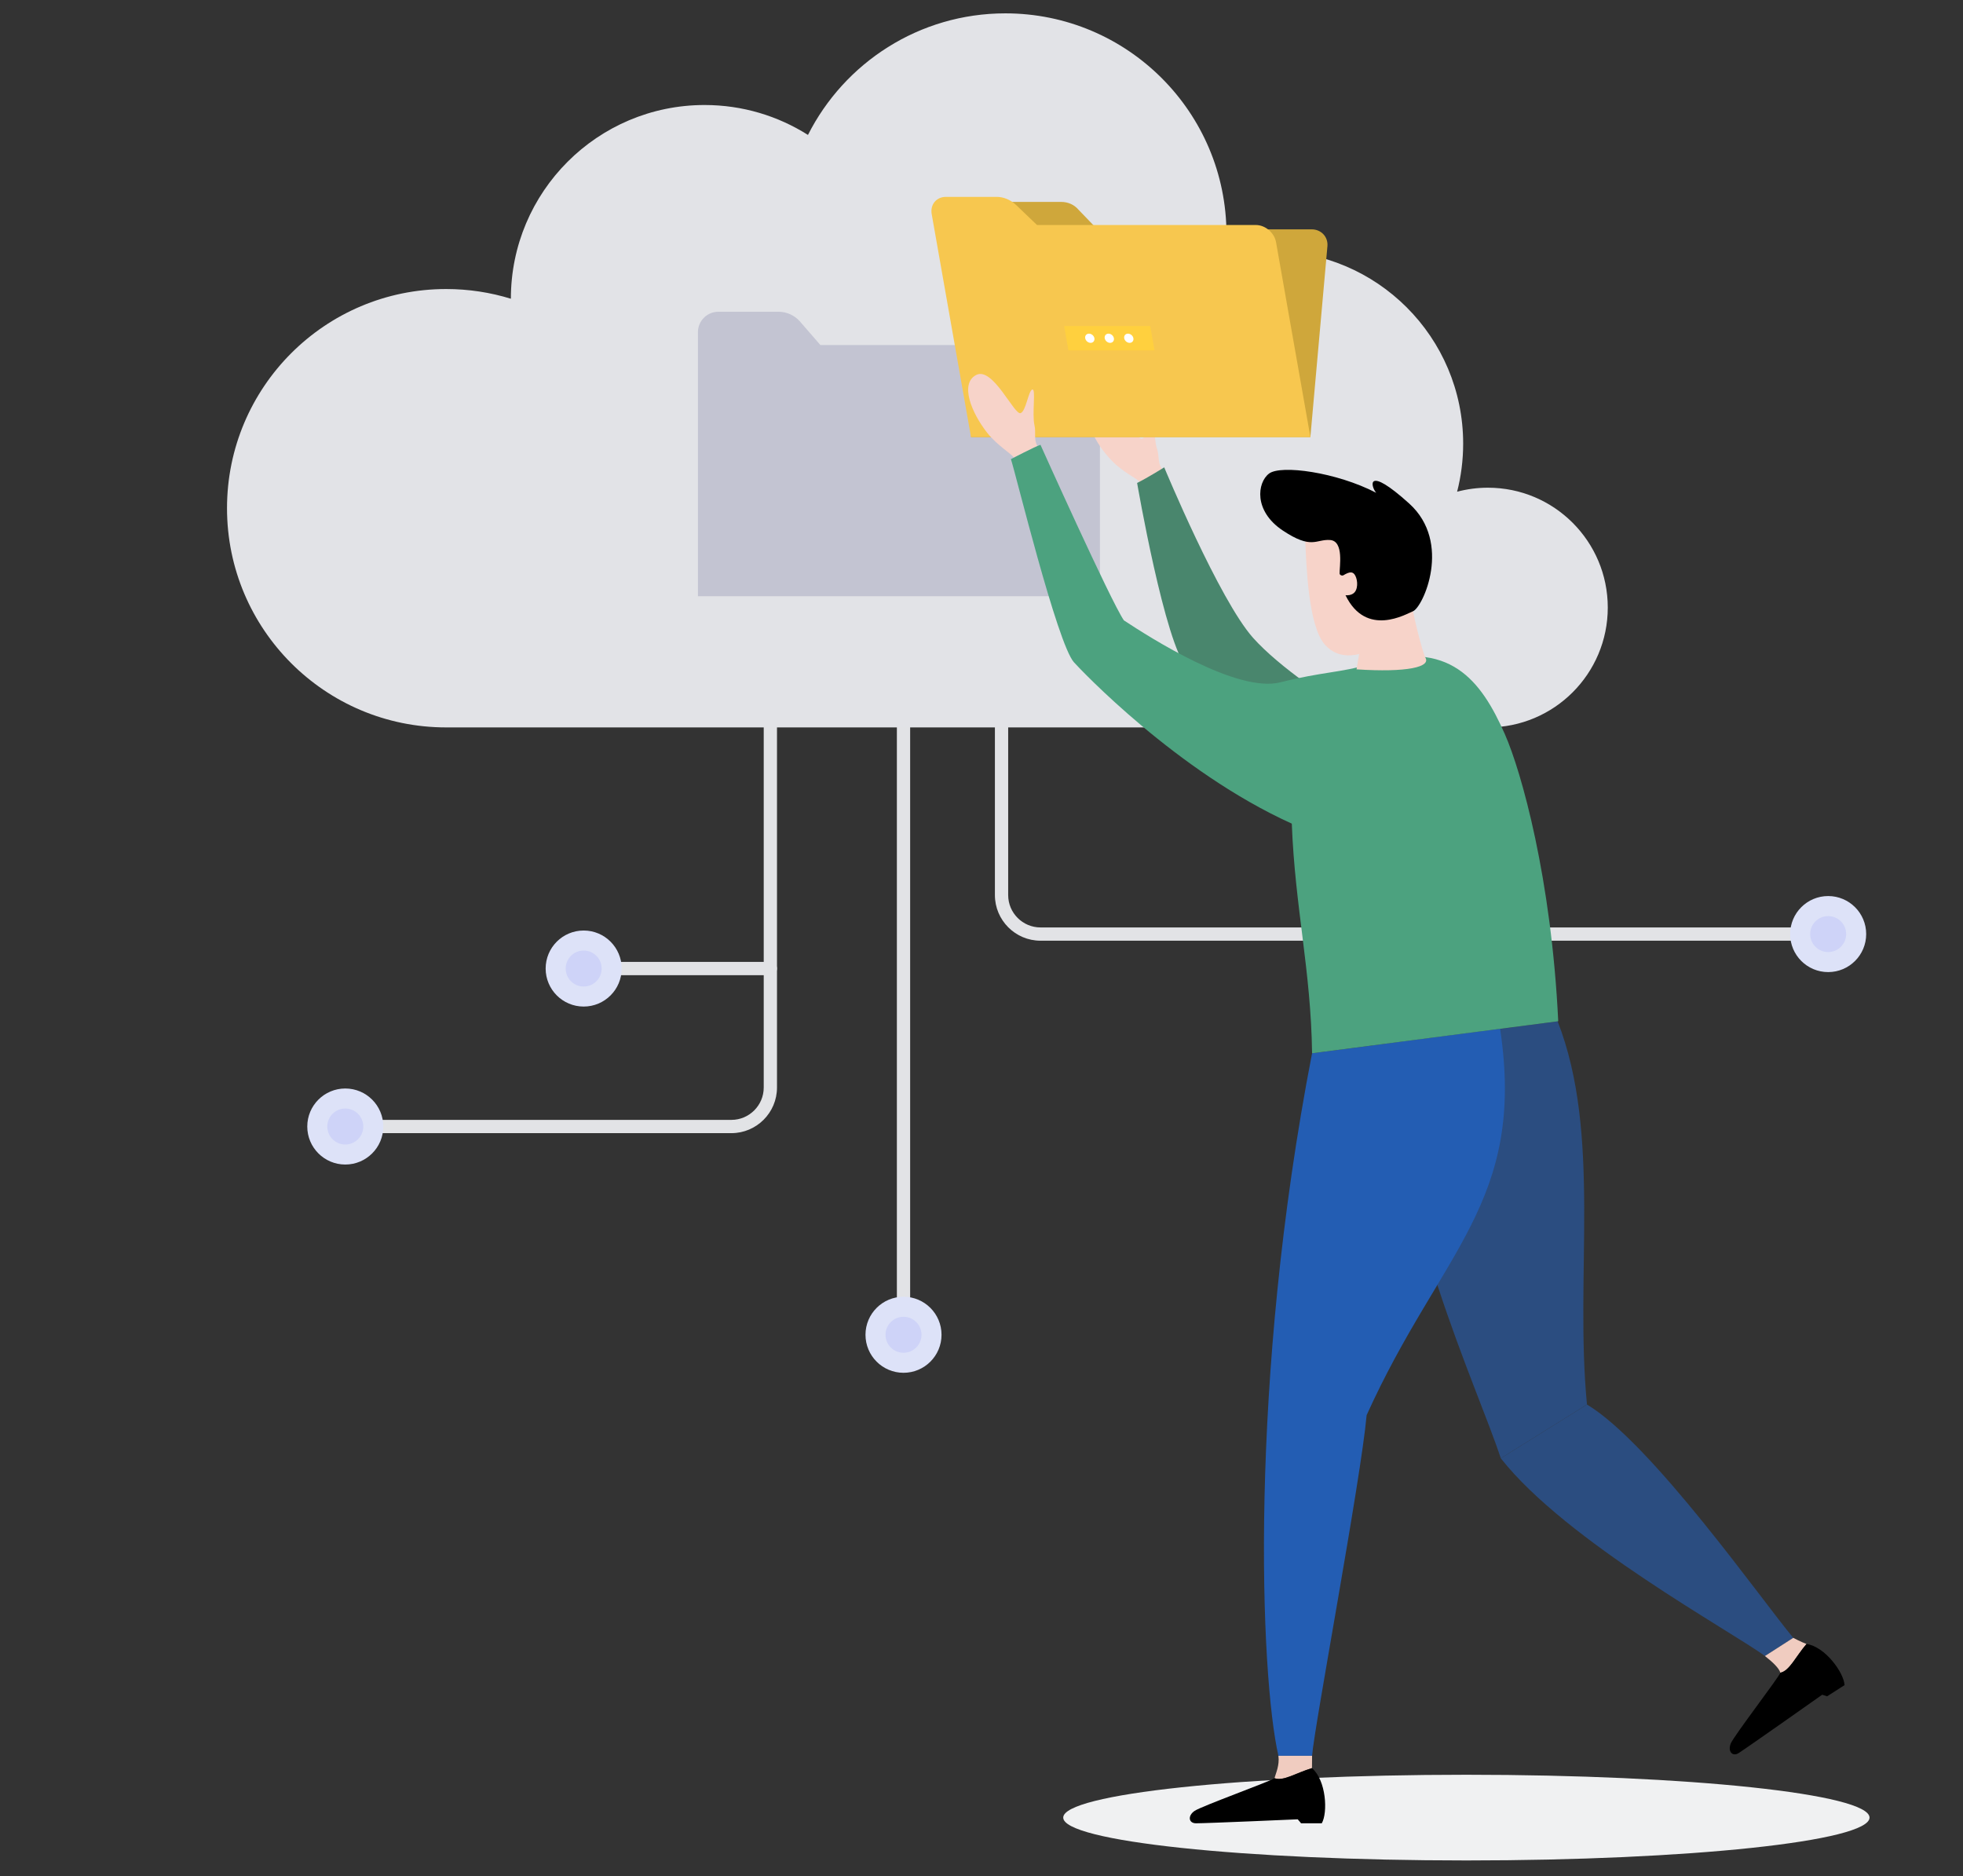
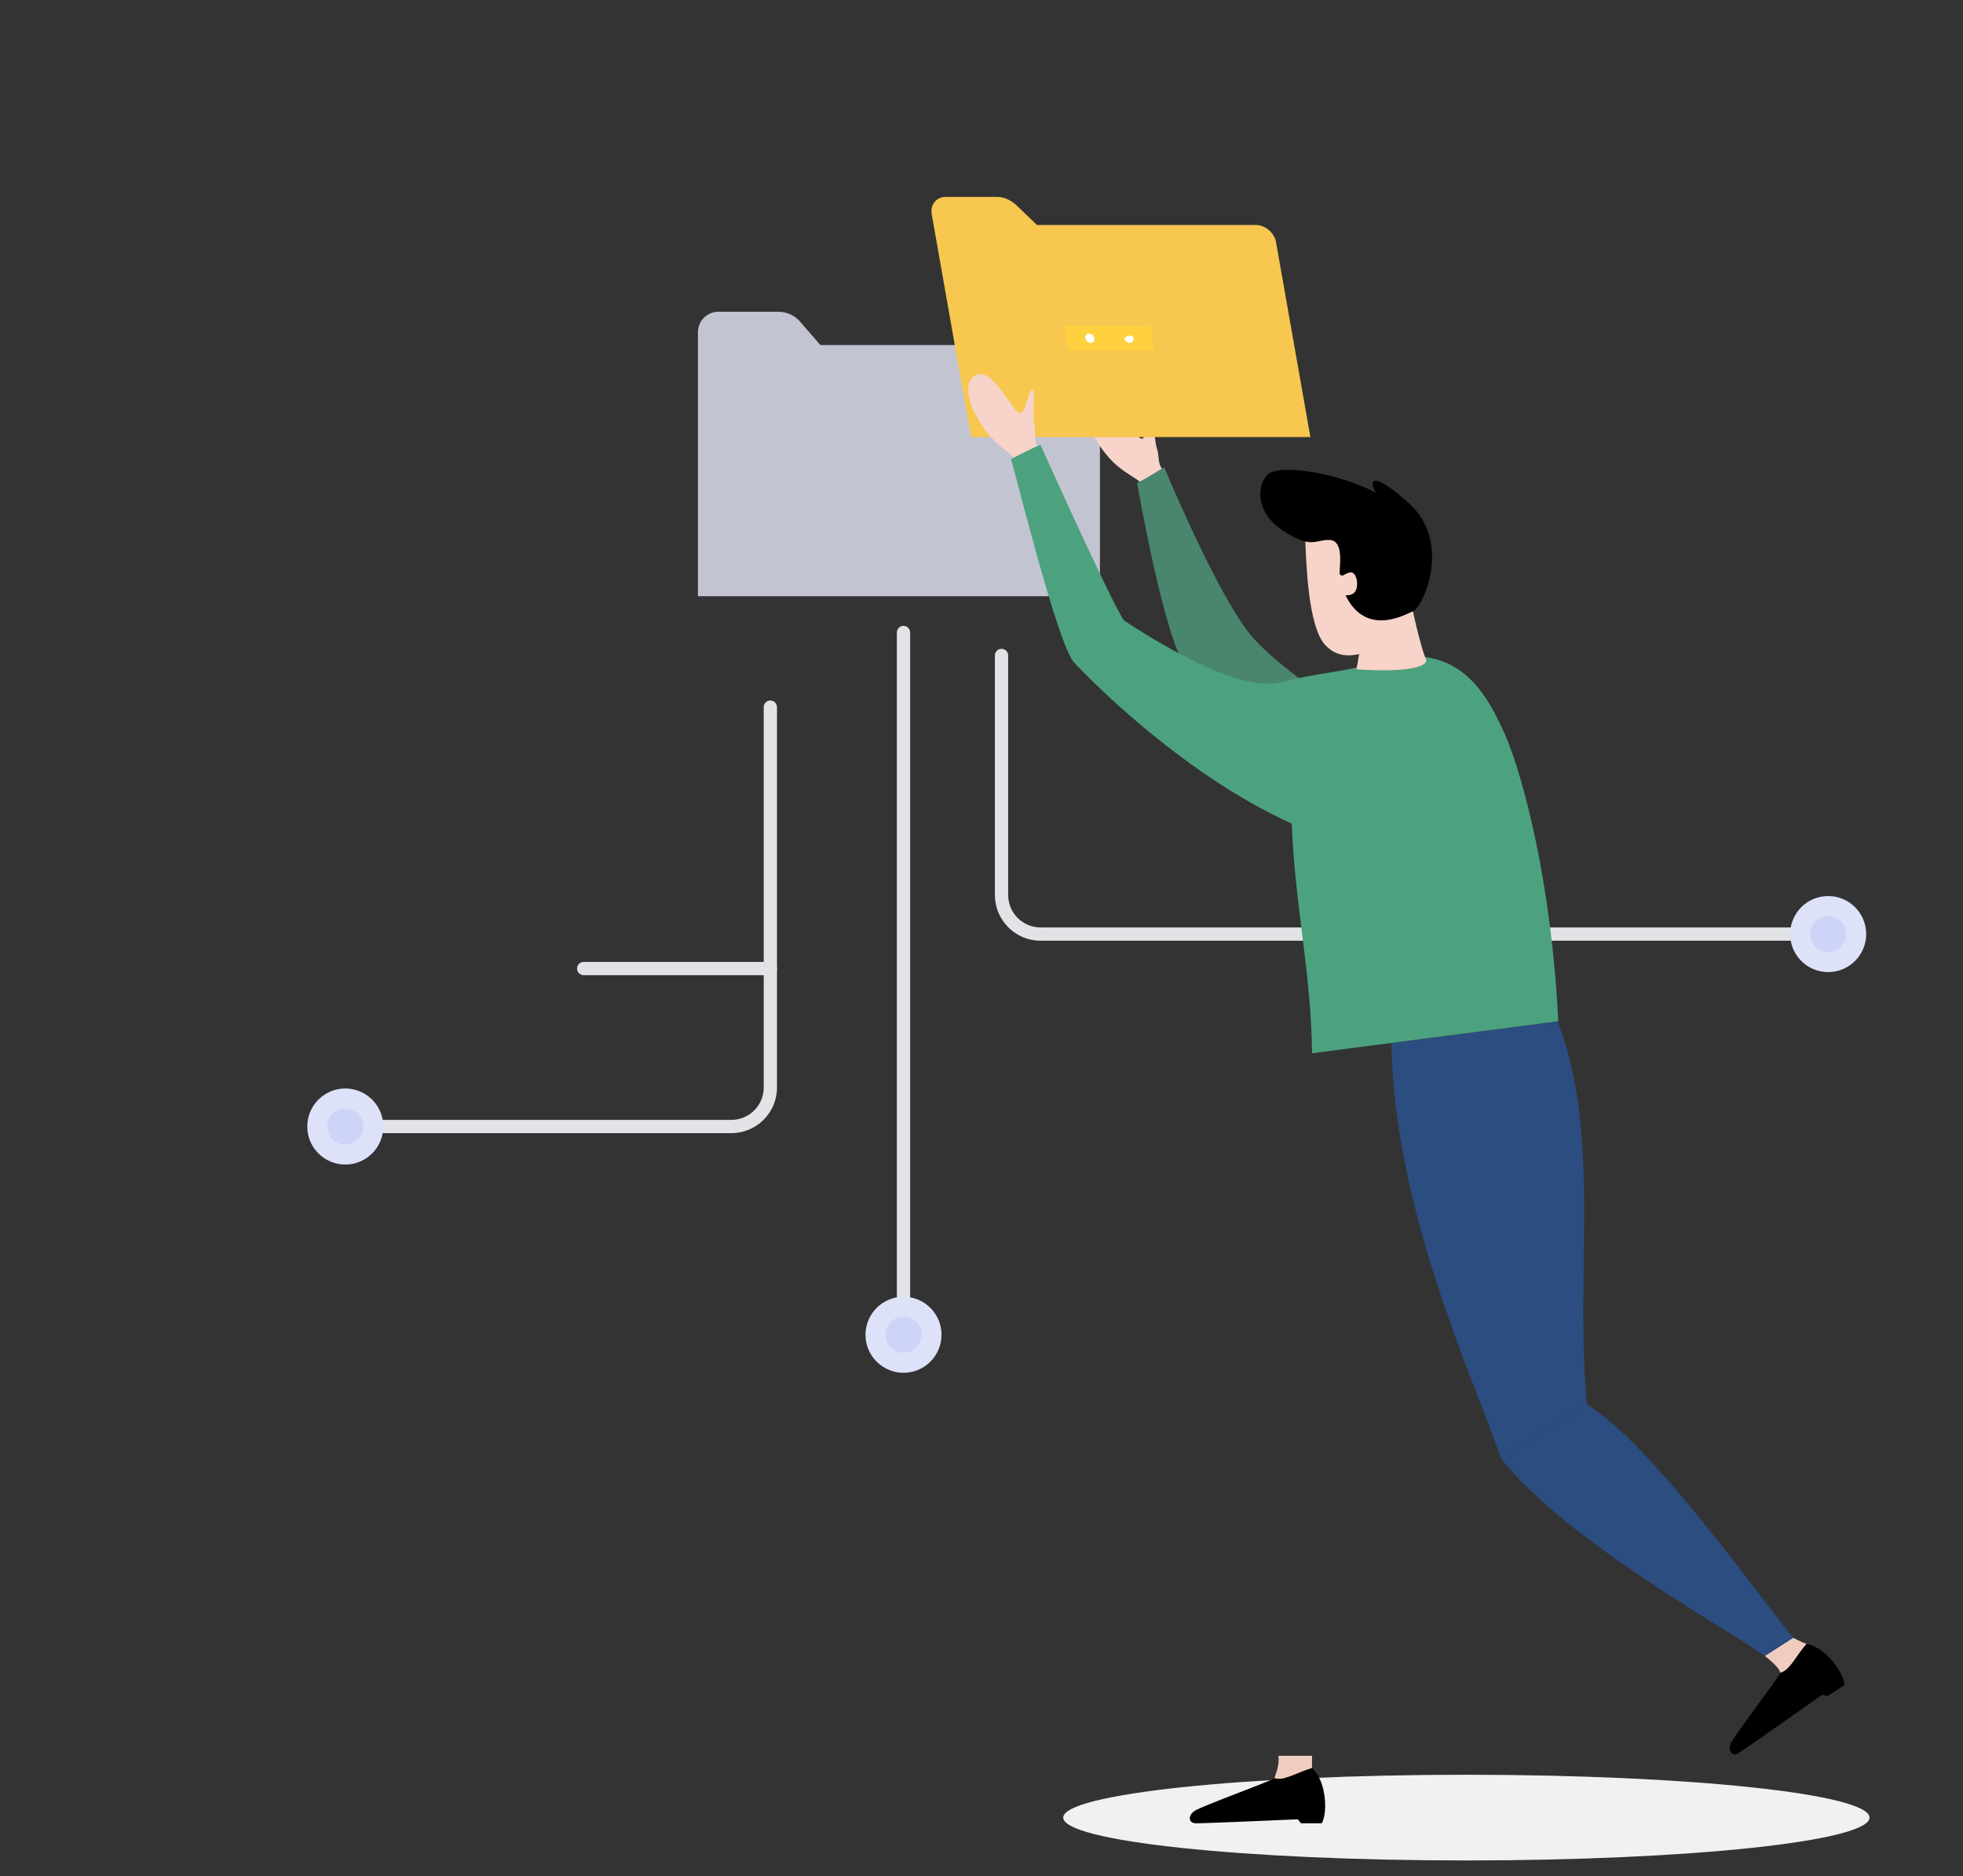
<svg xmlns="http://www.w3.org/2000/svg" width="294" height="281" viewBox="0 0 294 281" fill="none">
  <rect x="0" y="0" width="294" height="281" fill="#333333" stroke="none" />
  <g style="mix-blend-mode:multiply">
    <path d="M219.62 278.618C252.967 278.618 280 275.745 280 272.201C280 268.657 252.967 265.784 219.62 265.784C186.274 265.784 159.241 268.657 159.241 272.201C159.241 275.745 186.274 278.618 219.62 278.618Z" fill="#F0F1F2" />
  </g>
  <path d="M135.319 200.887C134.771 200.887 134.326 200.442 134.326 199.893V94.719C134.326 94.171 134.771 93.726 135.319 93.726C135.868 93.726 136.313 94.171 136.313 94.719V199.893C136.313 200.442 135.868 200.887 135.319 200.887Z" fill="#E2E3E6" />
  <path d="M272.813 140.879H155.841C152.074 140.879 149.008 137.814 149.008 134.046V98.161C149.008 97.612 149.454 97.167 150.002 97.167C150.55 97.167 150.995 97.612 150.995 98.161V134.046C150.995 136.719 153.171 138.892 155.841 138.892H272.813C273.361 138.892 273.806 139.337 273.806 139.885C273.806 140.434 273.361 140.879 272.813 140.879Z" fill="#E2E3E6" />
  <path d="M109.536 169.699H51.714C51.165 169.699 50.72 169.253 50.72 168.705C50.72 168.157 51.165 167.712 51.714 167.712H109.538C112.212 167.712 114.384 165.536 114.384 162.866V105.902C114.384 105.354 114.829 104.909 115.378 104.909C115.926 104.909 116.371 105.354 116.371 105.902V162.866C116.371 166.633 113.306 169.699 109.538 169.699H109.536Z" fill="#E2E3E6" />
  <path d="M115.377 146.04H87.416C86.868 146.04 86.423 145.595 86.423 145.046C86.423 144.498 86.868 144.053 87.416 144.053H115.377C115.926 144.053 116.371 144.498 116.371 145.046C116.371 145.595 115.926 146.04 115.377 146.04Z" fill="#E2E3E6" />
  <path d="M273.806 144.079C276.122 144.079 278 142.202 278 139.885C278 137.569 276.122 135.691 273.806 135.691C271.49 135.691 269.612 137.569 269.612 139.885C269.612 142.202 271.49 144.079 273.806 144.079Z" fill="#CED3F8" stroke="#DDE2F8" stroke-width="3" stroke-linecap="round" stroke-linejoin="round" />
  <path d="M135.319 204.087C137.635 204.087 139.513 202.21 139.513 199.893C139.513 197.577 137.635 195.699 135.319 195.699C133.003 195.699 131.125 197.577 131.125 199.893C131.125 202.21 133.003 204.087 135.319 204.087Z" fill="#CED3F8" stroke="#DDE2F8" stroke-width="3" stroke-linecap="round" stroke-linejoin="round" />
  <path d="M51.714 172.899C54.03 172.899 55.907 171.021 55.907 168.705C55.907 166.389 54.03 164.511 51.714 164.511C49.397 164.511 47.52 166.389 47.52 168.705C47.52 171.021 49.397 172.899 51.714 172.899Z" fill="#CED3F8" stroke="#DDE2F8" stroke-width="3" stroke-linecap="round" stroke-linejoin="round" />
-   <path d="M83.222 145.046C83.222 142.731 85.101 140.853 87.416 140.853C89.732 140.853 91.61 142.731 91.61 145.046C91.61 147.362 89.732 149.24 87.416 149.24C85.101 149.24 83.222 147.362 83.222 145.046Z" fill="#CED3F8" stroke="#DDE2F8" stroke-width="3" stroke-linecap="round" stroke-linejoin="round" />
-   <path d="M222.848 73.037C221.251 73.037 219.704 73.249 218.233 73.638C218.824 71.336 219.139 68.923 219.139 66.435C219.139 50.504 206.224 37.589 190.293 37.589C187.962 37.589 185.699 37.872 183.529 38.394C183.635 37.316 183.691 36.222 183.691 35.114C183.691 16.826 168.865 2 150.577 2C137.653 2 126.465 9.408 121.01 20.206C116.53 17.374 111.221 15.726 105.527 15.726C89.504 15.726 76.514 28.716 76.514 44.739C73.451 43.794 70.198 43.285 66.823 43.285C48.696 43.285 34 57.981 34 76.11C34 94.24 48.696 108.936 66.826 108.936H222.848C232.762 108.936 240.798 100.898 240.798 90.986C240.798 81.075 232.762 73.037 222.848 73.037Z" fill="#E2E3E7" />
  <path d="M122.872 51.675L119.754 48.08C118.943 47.193 117.796 46.687 116.594 46.687H107.588C105.901 46.687 104.531 48.056 104.531 49.744V89.291H164.738V54.733C164.738 53.045 163.368 51.675 161.68 51.675H122.872Z" fill="#C3C4D2" />
  <path d="M170.768 72.24C170.417 71.709 168.209 70.759 166.52 69.003C163.986 66.368 161.808 62.319 164.091 60.809C166.377 59.3 170.202 66.091 171.097 65.686C171.862 65.341 171.893 62.333 172.446 62.091C172.998 61.85 172.732 65.607 173.302 67.267C173.64 68.245 173.367 69.325 174.034 70.202C173.721 70.383 170.77 72.242 170.77 72.242L170.768 72.24Z" fill="#F7D3C9" />
  <path d="M202.772 121.722C190.027 114.376 182.507 107.062 177.834 100.132C174.474 96.533 170.307 72.325 170.307 72.325C171.9 71.539 174.367 69.989 174.367 69.989C174.367 69.989 182.583 89.807 187.674 95.522C191.61 99.94 199.871 105.444 199.965 104.834L202.772 121.719V121.722Z" fill="#49866D" />
-   <path d="M164.363 34.348L161.511 31.389C160.891 30.655 159.961 30.239 158.945 30.239H151.343C149.915 30.239 148.658 31.371 148.533 32.767L145.426 65.453H196.257L198.809 36.876C198.935 35.48 197.879 34.346 196.452 34.346H164.361L164.363 34.348Z" fill="#CFA73B" />
  <path d="M155.313 33.695L152.145 30.66C151.329 29.91 150.287 29.483 149.271 29.483H141.668C140.244 29.483 139.291 30.639 139.541 32.064L145.428 65.453H196.259L191.115 36.276C190.864 34.851 189.504 33.695 188.077 33.695H155.313Z" fill="#F7C74F" />
  <path d="M172.912 52.481H160.019L159.375 48.831H172.268L172.912 52.481Z" fill="#FFD03E" />
-   <path d="M165.454 50.657C165.387 50.276 165.642 49.968 166.02 49.968C166.398 49.968 166.763 50.276 166.83 50.657C166.897 51.037 166.644 51.345 166.264 51.345C165.884 51.345 165.521 51.037 165.454 50.657Z" fill="white" />
-   <path d="M168.373 50.657C168.306 50.276 168.559 49.968 168.939 49.968C169.319 49.968 169.682 50.276 169.749 50.657C169.816 51.037 169.563 51.345 169.183 51.345C168.803 51.345 168.44 51.037 168.373 50.657Z" fill="white" />
+   <path d="M168.373 50.657C169.319 49.968 169.682 50.276 169.749 50.657C169.816 51.037 169.563 51.345 169.183 51.345C168.803 51.345 168.44 51.037 168.373 50.657Z" fill="white" />
  <path d="M163.911 50.657C163.844 50.276 163.481 49.968 163.101 49.968C162.721 49.968 162.466 50.276 162.533 50.657C162.6 51.037 162.963 51.345 163.343 51.345C163.723 51.345 163.976 51.037 163.909 50.657H163.911Z" fill="white" />
  <path d="M268.579 245.283C266.849 246.395 264.336 248.005 264.336 248.005C259.474 244.389 234.572 230.857 224.777 218.393L237.682 210.338C247.392 216.166 263.787 239.555 268.579 245.281V245.283Z" fill="#2B4D80" />
  <path d="M208.394 156.208C216.89 155.096 233.287 152.95 233.287 152.95C239.911 169.933 235.812 190.99 237.682 210.338L224.777 218.393C221.145 207.353 208.741 181.55 208.394 156.208Z" fill="#2B4D80" />
  <path d="M270.565 246.2C269.802 245.924 268.579 245.281 268.579 245.281L264.336 248.003C265.524 248.936 266.427 249.798 266.65 250.503C268.023 250.218 268.938 248.088 270.565 246.197V246.2Z" fill="#F0CCC0" />
  <path d="M270.565 246.199C268.938 248.093 268.023 250.22 266.65 250.505C266.337 251.302 259.718 259.92 259.226 261.083C258.725 262.271 259.465 263.139 260.414 262.528C261.802 261.639 272.906 253.804 272.906 253.804C273.299 253.905 273.648 254.036 273.648 254.036L276.258 252.361C276.17 250.512 273.361 246.597 270.562 246.199H270.565Z" fill="black" />
-   <path d="M224.672 154.069C228.57 180.043 215.778 187.37 204.681 211.932C203.842 221.437 196.853 258.492 196.511 262.947H191.47C188.729 250.951 186.983 206.797 196.511 157.732C205.007 156.626 224.672 154.072 224.672 154.072V154.069Z" fill="#235DB3" />
  <path d="M196.497 264.791C196.511 263.955 196.511 262.947 196.511 262.947H191.47C191.659 264.373 191.071 265.586 190.878 266.301C192.189 266.804 194.108 265.506 196.497 264.791Z" fill="#F0CCC0" />
  <path d="M196.497 264.792C194.108 265.506 192.189 266.804 190.877 266.301C190.184 266.804 179.96 270.482 178.916 271.195C177.853 271.923 178.007 273.053 179.135 273.053C180.782 273.053 194.36 272.456 194.36 272.456C194.634 272.755 194.859 273.053 194.859 273.053H197.963C198.887 271.45 198.636 266.636 196.497 264.792Z" fill="black" />
  <path d="M151.833 68.535C151.53 67.956 149.373 66.754 147.829 64.783C145.513 61.826 143.709 57.461 146.2 56.158C148.693 54.853 151.893 62.189 152.851 61.87C153.669 61.596 154.014 58.527 154.604 58.336C155.195 58.148 154.531 61.959 154.94 63.715C155.181 64.749 154.79 65.824 155.381 66.789C155.041 66.943 151.833 68.533 151.833 68.533V68.535Z" fill="#F7D3C9" />
  <path d="M155.831 66.612C155.831 66.612 166.324 89.978 168.325 92.905C172.228 95.478 185.274 103.834 191.771 102.18C197.825 100.638 201.246 100.67 204.683 99.545C217.101 95.469 221.853 101.959 225.372 109.92C227.888 115.609 232.359 131.632 233.377 152.941L196.511 157.734C196.345 145.304 193.951 135.908 193.474 123.345C176.219 115.547 161.747 100.183 160.851 99.189C158.333 96.39 152.061 70.656 151.404 68.76C151.404 68.76 155.043 66.867 155.831 66.614V66.612Z" fill="url(#paint0_linear_130_23132)" />
  <path d="M203.803 96.684C203.511 98.134 203.167 100.241 203.167 100.241C210.698 100.73 214.473 99.905 213.432 98.405C212.394 95.609 211.16 89.378 211.16 89.378L203.801 96.684H203.803Z" fill="#F7D3C9" />
  <path d="M195.488 80.916C195.645 84.107 195.861 93.716 198.455 96.572C200.584 98.917 203.743 98.641 208.254 95.795C212.766 92.951 210.827 83.981 210.857 81.252C210.898 76.93 195.263 76.284 195.488 80.916Z" fill="#F7D3C9" />
  <path d="M211.059 75.409C204.589 69.573 205.251 72.794 206.115 73.801C200.157 70.708 191.838 69.578 190.066 70.922C188.293 72.266 187.732 76.516 192.107 79.437C196.483 82.359 197.074 80.721 199.206 80.87C201.338 81.022 200.591 84.999 200.635 85.897C200.646 86.118 201.007 86.269 201.2 86.152C202.133 85.592 202.636 85.541 202.988 86.217C203.383 86.975 203.408 88.374 202.689 88.87C202.287 89.146 201.933 89.162 201.52 89.144C204.626 95.535 210.629 91.931 211.622 91.542C213.124 90.952 217.526 81.247 211.059 75.411V75.409Z" fill="black" />
  <defs>
    <linearGradient id="paint0_linear_130_23132" x1="233.377" y1="112.172" x2="151.404" y2="112.172" gradientUnits="userSpaceOnUse">
      <stop stop-color="#4CA27F" />
      <stop offset="0.46" stop-color="#4CA27F" />
      <stop offset="1" stop-color="#4CA27F" />
    </linearGradient>
  </defs>
</svg>